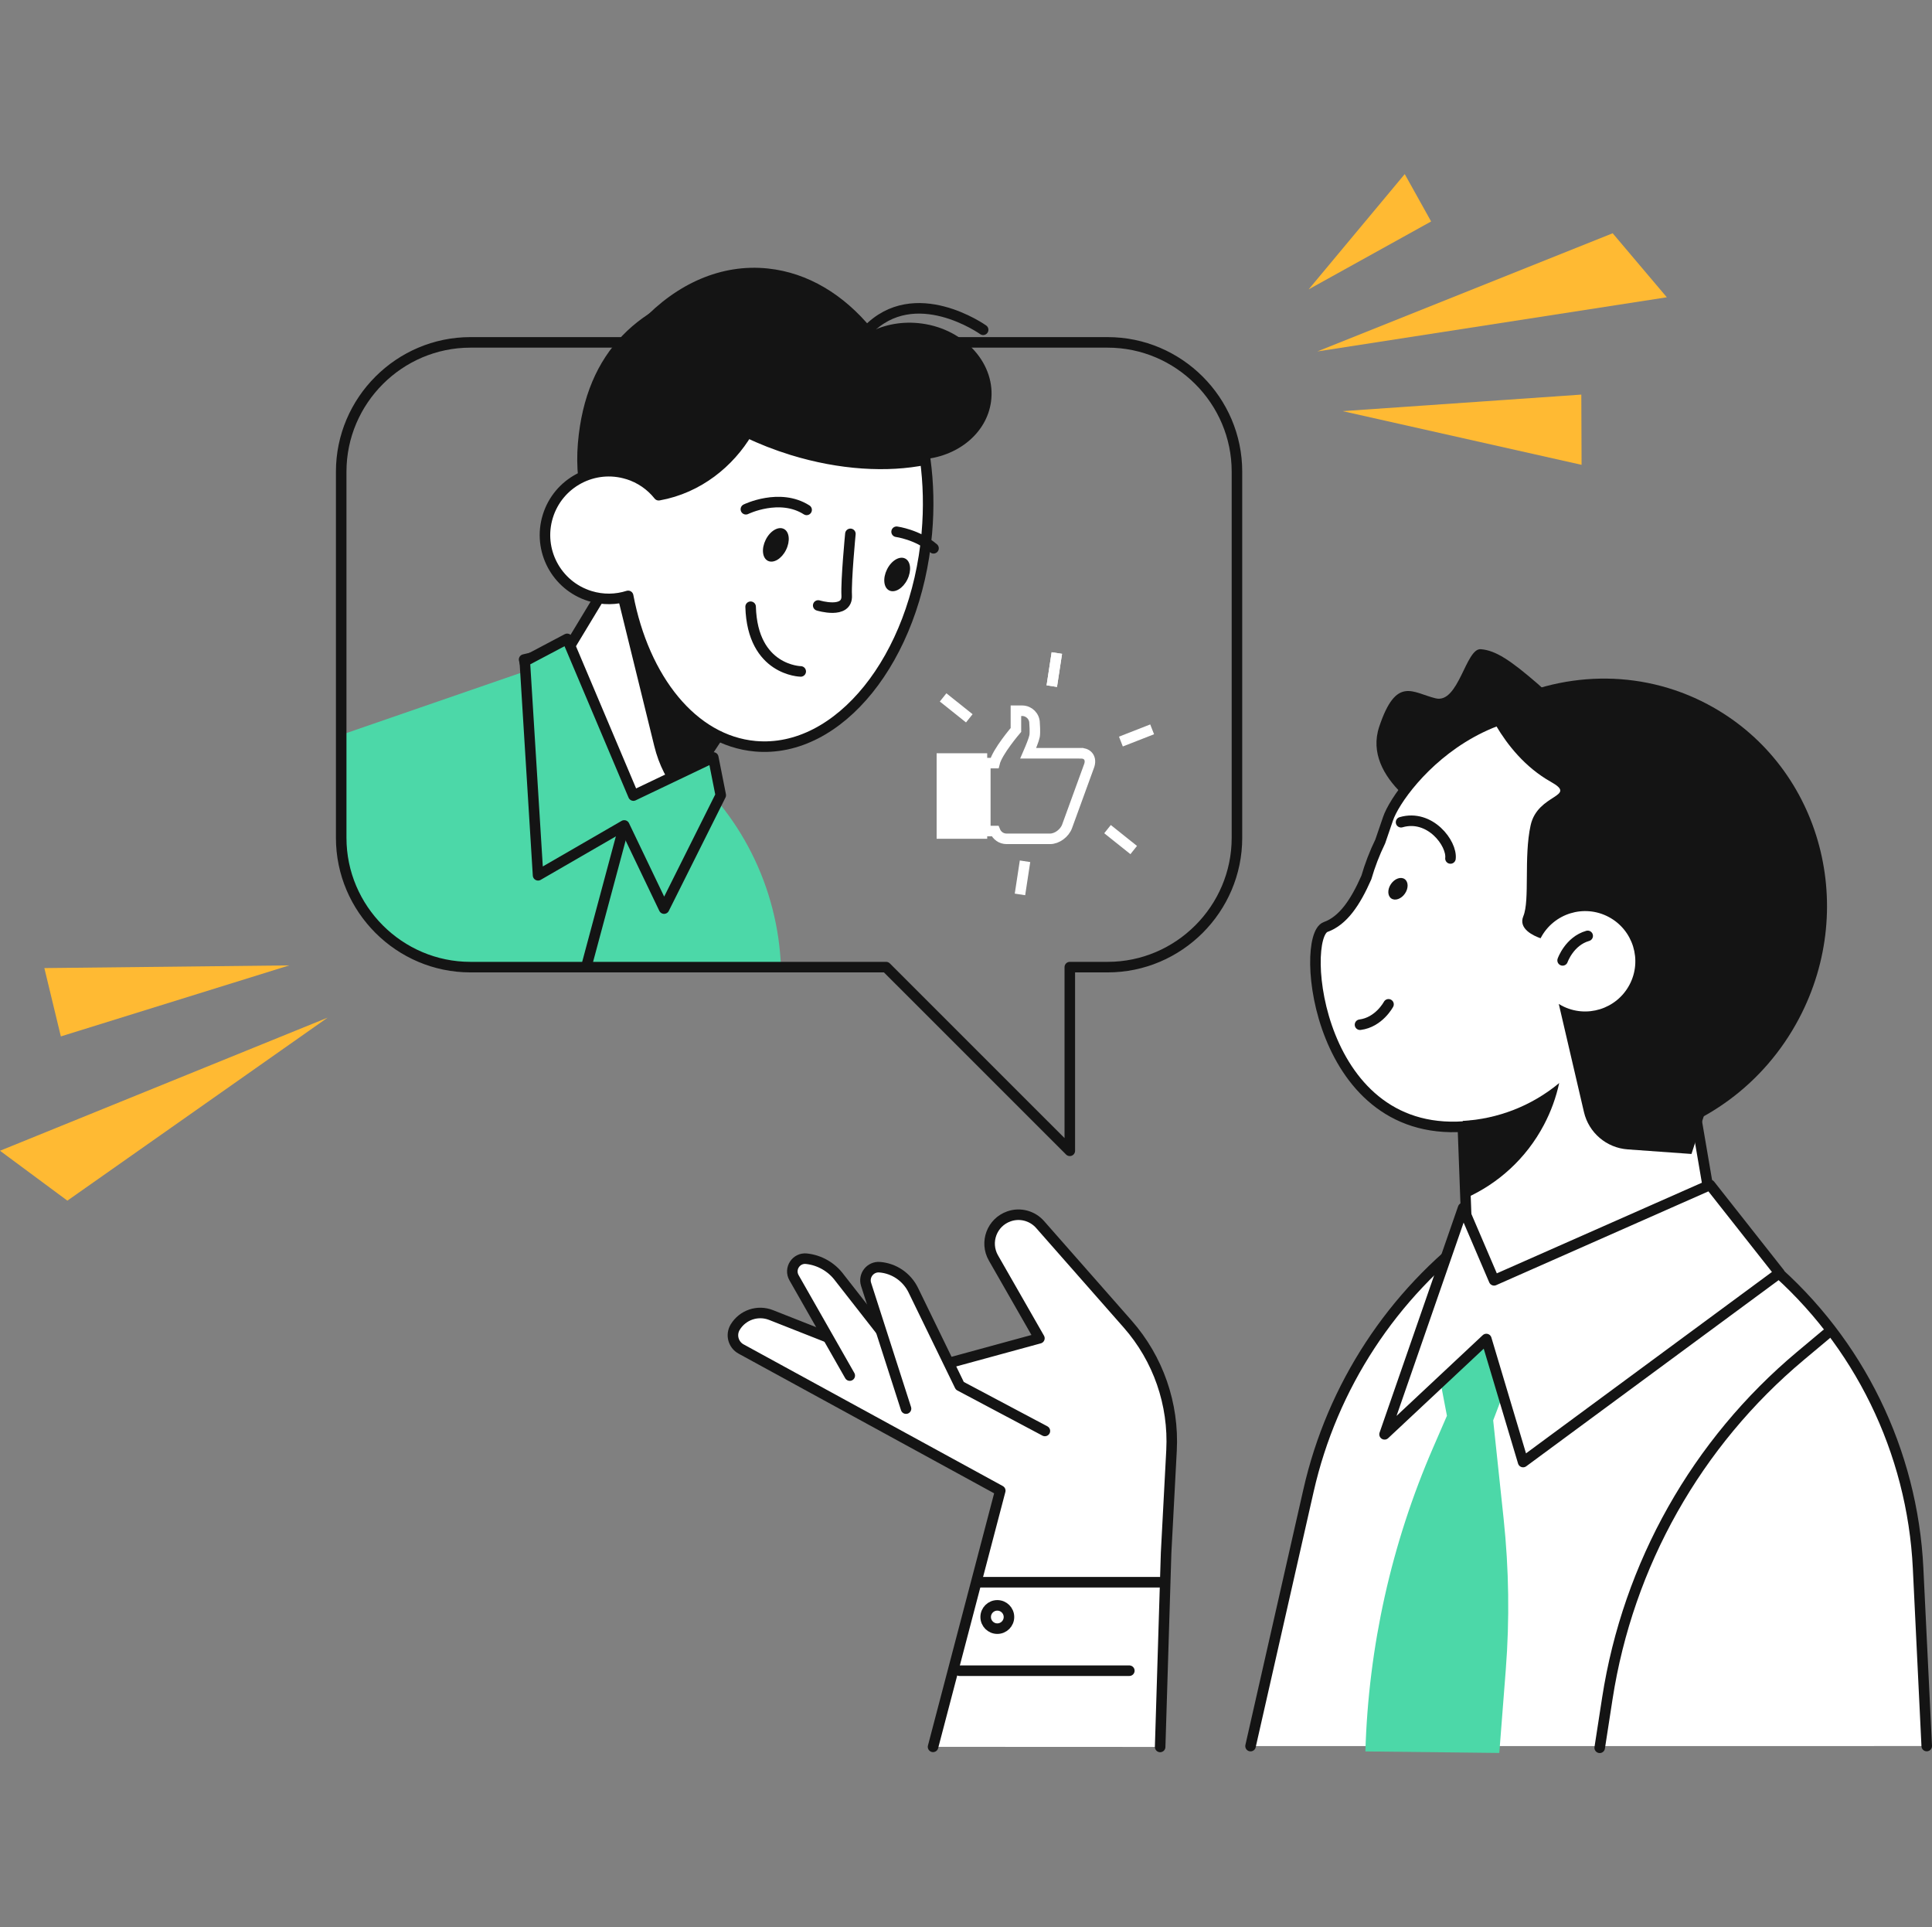
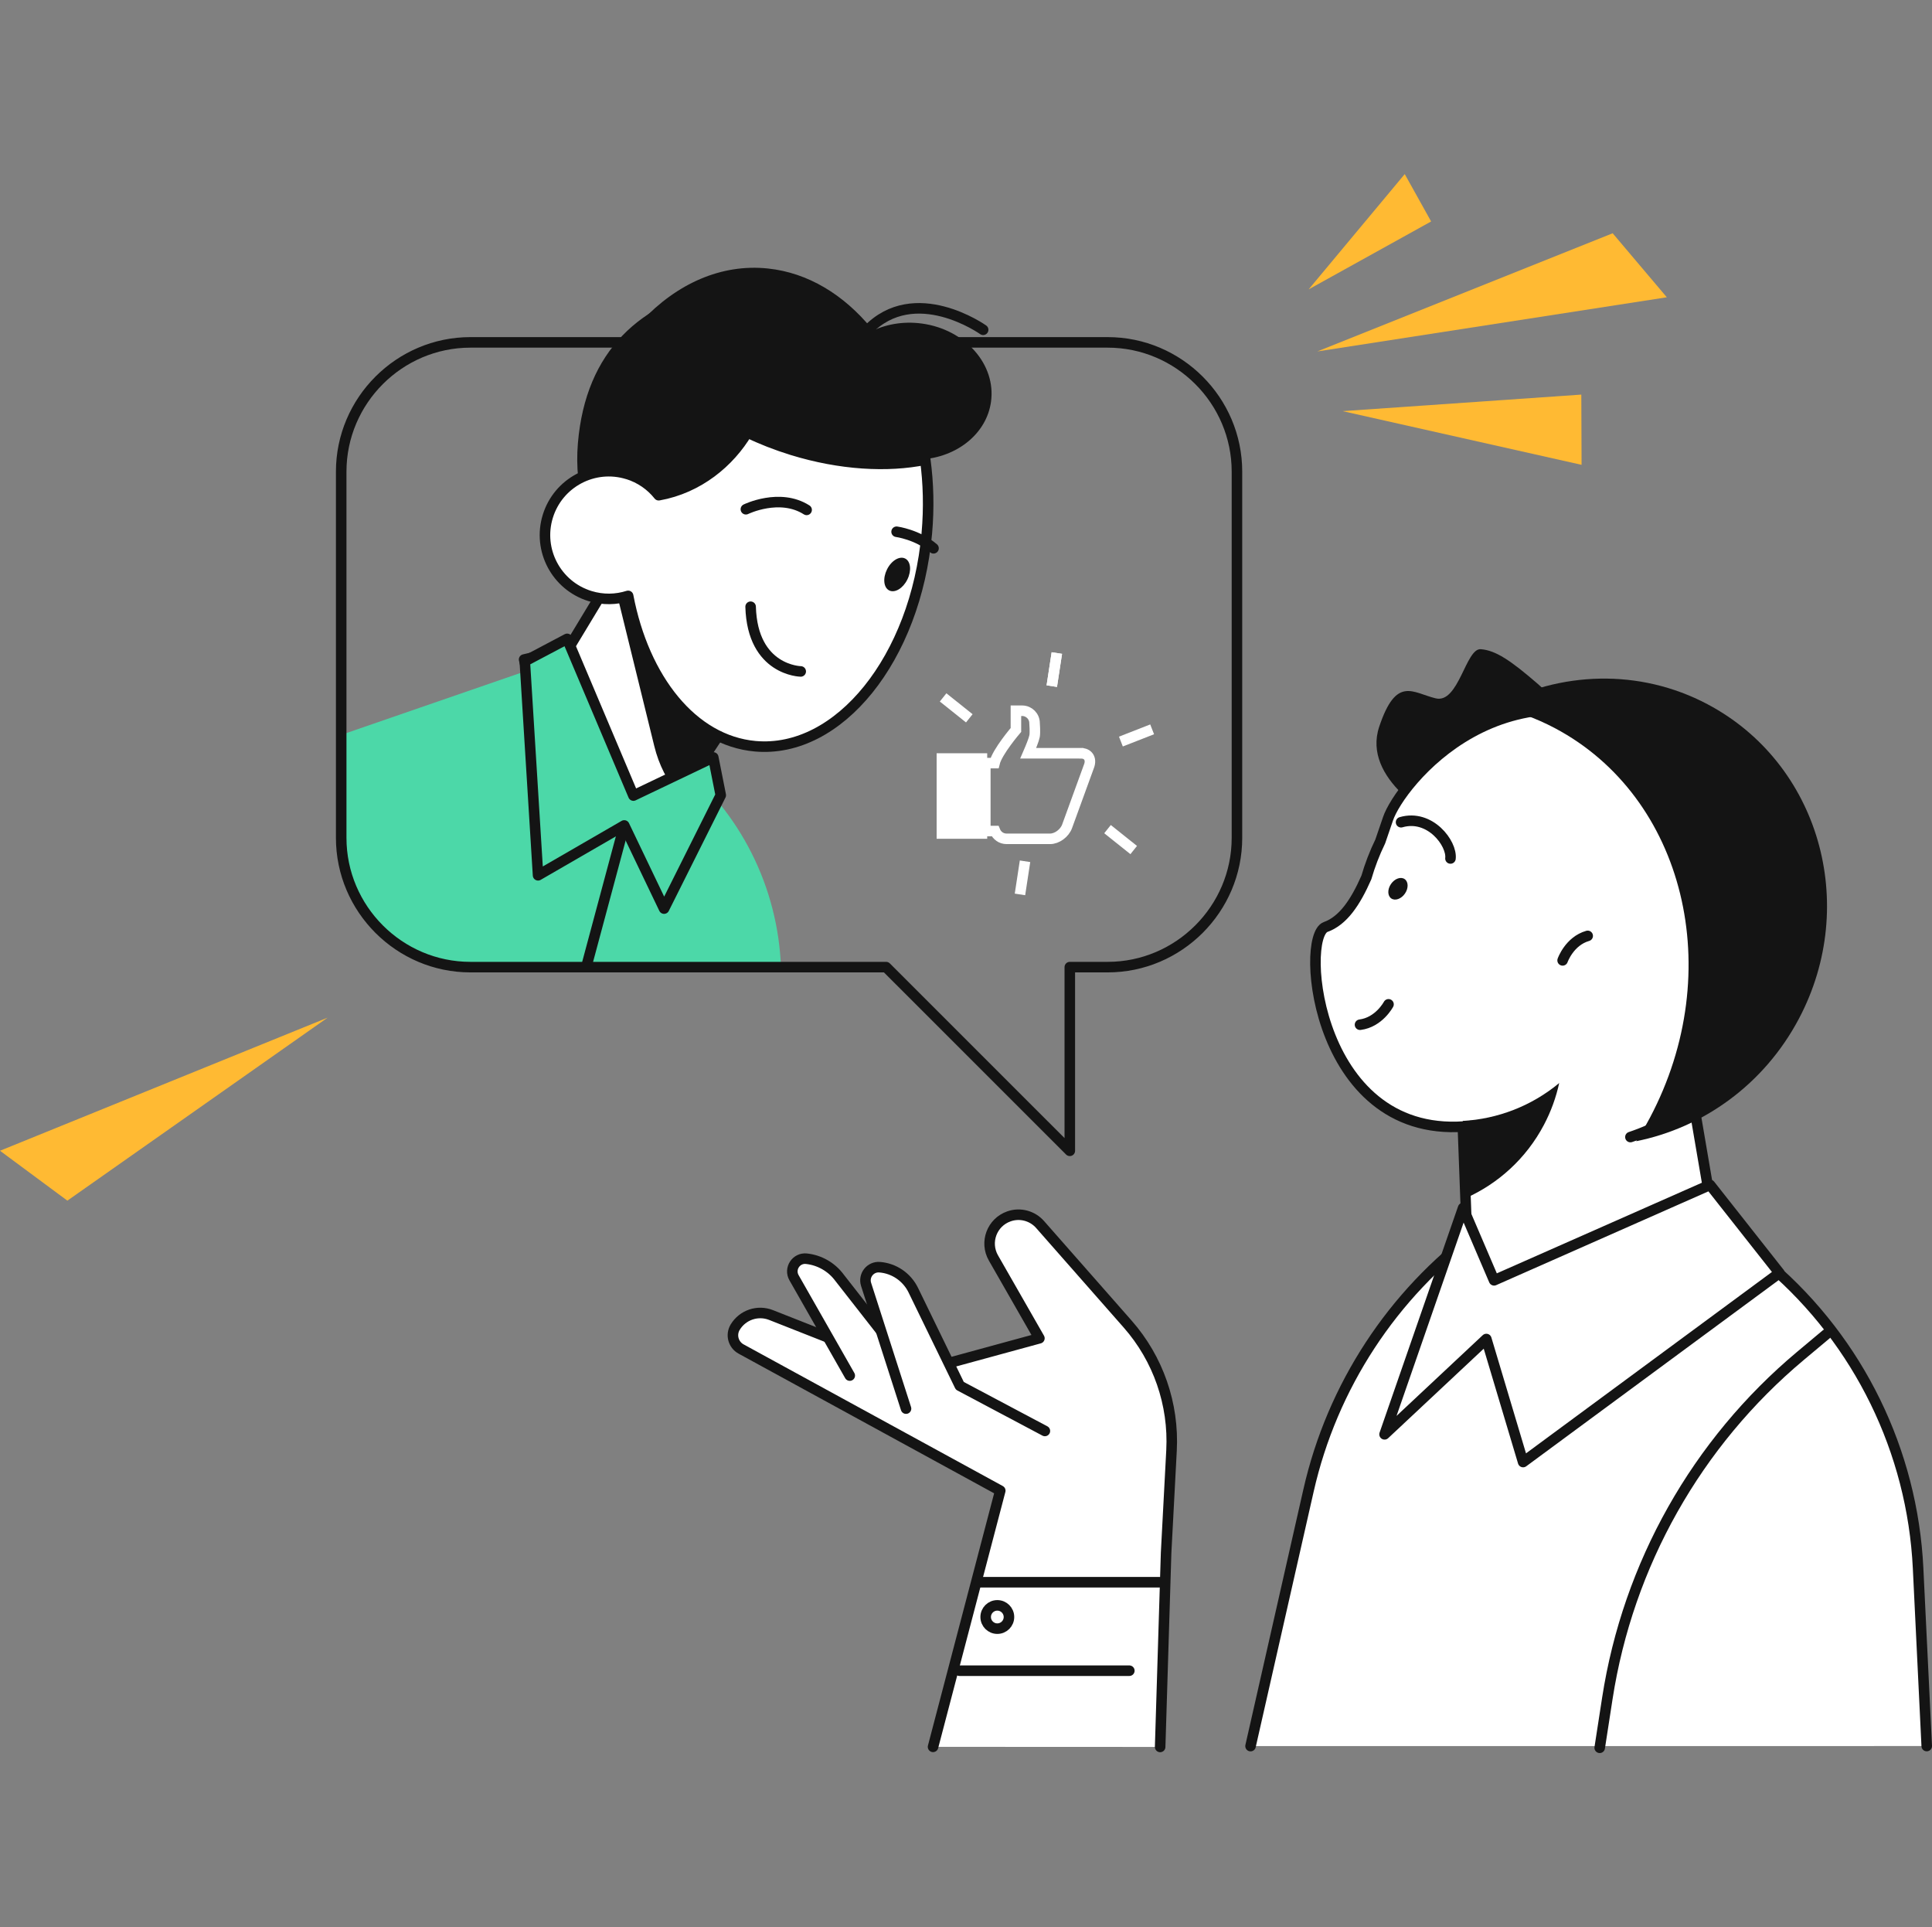
<svg xmlns="http://www.w3.org/2000/svg" id="Ebene_2" data-name="Ebene 2" viewBox="0 0 366.75 365.75">
  <rect x="0" y="0" width="366.75" height="365.75" fill="#808080" stroke="none" />
  <g id="Layer_2" data-name="Layer 2">
    <g>
      <g>
        <g>
          <path d="M365.75,331.38l-1.64-33.76c-1.08-22.18-11.22-42.94-28.06-57.42l-11.53-9.91-43.9,3.33h0c-16.3,12.01-27.74,29.49-32.22,49.24l-11.01,48.53" style="fill: #fff; stroke: #141414; stroke-linecap: round; stroke-linejoin: round; stroke-width: 2px;" />
-           <path d="M275.11,244.6l-3.07,10.37,2.63,13.73-2.6,5.99c-7.93,18.24-12.3,37.83-12.88,57.71h0l25.42.29,1.23-15.79c.74-9.52.6-19.09-.4-28.58l-1.99-18.75,7.89-20.75-8.33-4.68-7.89.44Z" style="fill: #4cd8a8;" />
          <g>
            <polygon points="327.25 243.05 278.9 246.29 277.2 200.49 319.71 198.91 327.25 243.05" style="fill: #fff; stroke: #141414; stroke-linecap: round; stroke-linejoin: round; stroke-width: 2px;" />
            <path d="M302.33,142.32s-20.13,17.18-25.47,15.15c-5.34-2.03-18.3-9.74-15.05-19.53,3.26-9.78,6.38-6.43,10.74-5.4,4.36,1.03,5.69-9.56,8.55-9.33s5.68,2.15,10.8,6.57c5.12,4.41,10.42,12.54,10.42,12.54Z" style="fill: #141414;" />
            <path d="M309.5,215.8c9.73-3.25,18.36-10.22,23.62-20.16,10.62-20.09,3.22-44.27-15.99-55-31.53-17.6-51.5,8.39-53.64,14.74-.5,1.49-.99,2.93-1.48,4.32-1.09,2.24-1.96,4.52-2.63,6.83-2.1,4.78-4.44,8.22-7.73,9.4-5.04,1.81-1.74,41.06,27.6,37.75" style="fill: #fff; stroke: #141414; stroke-linecap: round; stroke-linejoin: round; stroke-width: 2px;" />
            <path d="M324.15,133.66c-13-6.87-28.02-6.22-40.34.37,3.87.87,7.67,2.22,11.31,4.14,24.69,13.06,32.79,46.16,18.09,73.95-.82,1.54-1.69,3.03-2.61,4.47,12.67-2.55,24.25-10.71,30.89-23.26,11.52-21.79,3.76-48.51-17.35-59.67Z" style="fill: #141414;" />
-             <path d="M290.56,156.62c1.34-6.03,9.04-5.32,3.85-8.23-9.82-5.51-13.42-17.12-13.42-17.12,23.89-6.82,49.23,28.65,49.23,28.65l-5.49,47.93-3.64,11.16-12.11-.87c-4.02-.29-7.39-3.16-8.3-7.09l-4.78-20.52c.18.11.37.23.56.33,4.65,2.46,10.41.68,12.87-3.97s.68-10.41-3.97-12.87c-4.65-2.46-10.41-.68-12.87,3.97-.01.03-.02.05-.04.08-1.3-.45-4.28-1.78-3.28-4.18,1.27-3.03.06-11.25,1.39-17.27Z" style="fill: #141414;" />
            <path d="M263.58,190.61s-1.81,3.42-5.41,3.87" style="fill: none; stroke: #141414; stroke-linecap: round; stroke-linejoin: round; stroke-width: 2px;" />
            <path d="M296.63,182.27s1.27-3.65,4.76-4.65" style="fill: none; stroke: #141414; stroke-linecap: round; stroke-linejoin: round; stroke-width: 2px;" />
            <path d="M265.96,156.05c5.5-1.6,9.72,4.04,9.38,6.88" style="fill: none; stroke: #141414; stroke-linecap: round; stroke-linejoin: round; stroke-width: 2px;" />
            <path d="M266.7,169.59c-.7,1.02-1.86,1.43-2.59.93s-.76-1.73-.06-2.75c.7-1.02,1.86-1.43,2.59-.93s.76,1.73.06,2.75Z" style="fill: #141414;" />
            <path d="M277.68,212.74l.54,14.66c6.15-2.75,11.47-7.49,14.86-13.91,1.36-2.57,2.31-5.24,2.9-7.94-5.19,4.32-11.64,6.82-18.31,7.19Z" style="fill: #141414;" />
          </g>
          <polygon points="277.74 229.26 262.83 272.22 282.15 254.13 289.13 277.48 337.79 241.6 324.61 224.88 283.62 242.99 277.74 229.26" style="fill: #fff; stroke: #141414; stroke-linecap: round; stroke-linejoin: round; stroke-width: 2px;" />
        </g>
        <path d="M346.68,253.23l-4.91,4.11c-19.7,16.5-32.72,39.6-36.65,64.99l-1.45,9.38" style="fill: none; stroke: #141414; stroke-linecap: round; stroke-linejoin: round; stroke-width: 2px;" />
        <g>
          <path d="M220.23,331.55l1.13-36.81,1.03-19.47c.46-8.77-2.52-17.38-8.33-23.98l-16.62-18.89c-1.47-1.67-3.81-2.29-5.91-1.55h0c-3.24,1.13-4.65,4.91-2.95,7.89l8.73,15.25-23.49,6.41-27.45-10.82c-2.54-1-5.42-.02-6.82,2.32h0c-.86,1.44-.35,3.31,1.12,4.12l49.21,26.89-12.76,48.62" style="fill: #fff; stroke: #141414; stroke-linecap: round; stroke-linejoin: round; stroke-width: 2px;" />
          <path d="M161.31,261.07l-10.58-18.57c-.98-1.72.4-3.82,2.36-3.61h0c2.5.27,4.78,1.58,6.27,3.6l12.97,16.58" style="fill: #fff; stroke: #141414; stroke-linecap: round; stroke-linejoin: round; stroke-width: 2px;" />
          <path d="M198.35,271.58l-16.15-8.57-8.83-18.15c-1.21-2.48-3.63-4.14-6.37-4.36h0c-1.78-.15-3.13,1.56-2.59,3.26l7.58,23.58" style="fill: #fff; stroke: #141414; stroke-linecap: round; stroke-linejoin: round; stroke-width: 2px;" />
          <line x1="185.78" y1="300.29" x2="220.2" y2="300.29" style="fill: #fff; stroke: #141414; stroke-linecap: round; stroke-linejoin: round; stroke-width: 2px;" />
          <line x1="182.13" y1="317.08" x2="214.38" y2="317.08" style="fill: #fff; stroke: #141414; stroke-linecap: round; stroke-linejoin: round; stroke-width: 2px;" />
          <circle cx="189.32" cy="306.89" r="2.21" style="fill: #fff; stroke: #141414; stroke-linecap: round; stroke-linejoin: round; stroke-width: 2px;" />
        </g>
        <g>
          <path d="M128.7,144.64l-23.71-19.06-40.22,13.89v19.56c0,13.49,11.04,24.53,24.53,24.53h58.95c-.57-15.19-7.7-29.39-19.55-38.92Z" style="fill: #4cd8a8;" />
          <line x1="118.5" y1="156.66" x2="111.3" y2="183.48" style="fill: none; stroke: #141414; stroke-linecap: round; stroke-linejoin: round; stroke-width: 2px;" />
          <g>
            <g>
              <path d="M116.36,109.09l-8.54,14.13-8.33,1.95,4.75,19.34c2.99,12.17,19.04,14.94,25.94,4.48l6.65-10.08-20.48-29.83Z" style="fill: #fff; stroke: #141414; stroke-linecap: round; stroke-linejoin: round; stroke-width: 2px;" />
              <path d="M130.19,148.99c-.43.65-.9,1.25-1.39,1.8-2.11-2.52-3.72-5.6-4.6-9.2l-7.49-30.47.91-.21,19.23,28-6.65,10.08Z" style="fill: #141414;" />
              <path d="M136.98,54.14c12.7-2.64,26.55,4.15,27.68,9.14,2.72-1.53,6.06-2.29,9.61-1.96,8.28.78,14.52,7.19,13.92,14.33-.52,6.18-5.99,10.87-12.83,11.51.67,4.49.85,9.25.44,14.16-1.64,19.59-33.54,18.17-39.52,17.61-16.16-1.52-28.06-17.09-26.58-34.78,1.48-17.69,11.94-26.83,27.28-30.02Z" style="fill: #141414;" />
              <path d="M135.75,58.87c4.14,2.04,7.18,4.91,8.52,8.46,3.76,10-7.28,28.13-24.97,26.98-1.1-.07-2.18-.7-3.25-.51,1.38-16.03,9.19-29.07,19.7-34.93Z" style="fill: #141414;" />
              <path d="M176.07,87.14c-7.24,1.58-16.37,1.12-25.72-1.76-15.73-4.84-27.1-14.97-28.53-24.45,6.64-7.07,15.08-10.91,23.97-9.97,15.2,1.6,27.11,16.69,30.28,36.18Z" style="fill: #141414;" />
              <path d="M103.98,97.98c-1.97,6.4,1.62,13.18,8.02,15.14,6.4,1.97,13.18-1.62,15.14-8.02,1.97-6.4-1.62-13.18-8.02-15.14s-13.18,1.62-15.14,8.02Z" style="fill: #fff;" />
              <path d="M119.13,89.96c2.42.75,4.44,2.18,5.91,4.03,7.56-1.35,13.45-6.27,16.81-11.92,2.65,1.27,5.5,2.39,8.51,3.32,9.16,2.82,18.11,3.31,25.28,1.85.6,4.43.73,9.12.3,13.96-2.11,23.74-16.68,41.84-32.56,40.43-11.89-1.06-21.13-12.76-24.14-28.54-2.27.73-4.78.79-7.23.04-6.4-1.97-9.99-8.75-8.02-15.14,1.97-6.4,8.75-9.99,15.14-8.02Z" style="fill: #fff; stroke: #141414; stroke-linecap: round; stroke-linejoin: round; stroke-width: 2px;" />
              <path d="M186.63,62.59s-13-9.26-22.01.15" style="fill: none; stroke: #141414; stroke-linecap: round; stroke-linejoin: round; stroke-width: 2px;" />
              <path d="M172.24,109.99c-.83,1.68-2.37,2.6-3.44,2.07s-1.25-2.32-.42-3.99c.83-1.68,2.37-2.6,3.44-2.07,1.07.53,1.25,2.32.42,3.99Z" style="fill: #141414;" />
              <path d="M170.2,100.92s3.98.53,7.01,3.14" style="fill: none; stroke: #141414; stroke-linecap: round; stroke-linejoin: round; stroke-width: 2px;" />
-               <path d="M149.21,104.37c-.83,1.68-2.37,2.6-3.44,2.07s-1.25-2.32-.42-3.99c.83-1.68,2.37-2.6,3.44-2.07s1.25,2.32.42,3.99Z" style="fill: #141414;" />
              <path d="M141.59,96.65s6.42-3.14,11.53.12" style="fill: none; stroke: #141414; stroke-linecap: round; stroke-linejoin: round; stroke-width: 2px;" />
-               <path d="M161.43,101.32s-.85,8.81-.7,11.71c.18,3.6-5.41,1.88-5.41,1.88" style="fill: none; stroke: #141414; stroke-linecap: round; stroke-linejoin: round; stroke-width: 2px;" />
              <path d="M152,127.43s-9.17-.14-9.51-12.28" style="fill: none; stroke: #141414; stroke-linecap: round; stroke-linejoin: round; stroke-width: 2px;" />
            </g>
            <polygon points="136.82 150.92 126.06 172.44 118.5 156.66 102.14 166.12 99.62 125.5 107.66 121.25 120.24 150.99 135.4 143.75 136.82 150.92" style="fill: #4cd8a8; stroke: #141414; stroke-linecap: round; stroke-linejoin: round; stroke-width: 2px;" />
          </g>
        </g>
        <g>
          <polygon points="250.07 66.7 306.13 44.27 316.41 56.42 250.07 66.7" style="fill: #ffba33;" />
          <polygon points="254.87 78.03 300.18 74.89 300.23 88.22 254.87 78.03" style="fill: #ffba33;" />
          <polygon points="248.42 54.92 266.66 33.04 271.67 42.03 248.42 54.92" style="fill: #ffba33;" />
        </g>
        <g>
          <polygon points="62.19 193.14 12.79 227.87 0 218.4 62.19 193.14" style="fill: #ffba33;" />
-           <polygon points="54.91 183.22 11.55 196.7 8.42 183.73 54.91 183.22" style="fill: #ffba33;" />
        </g>
        <g>
          <g>
            <path d="M205.24,142.96h-10.06c.49-1.13,1.07-2.53,1.21-3.25.14-.72,0-2.46,0-2.46,0-1.31-1.06-2.36-2.36-2.36h-1.18v3.65s-3.53,4.11-4.06,6.29h-1.75v12.89h1.85c.35.87,1.19,1.48,2.18,1.48h8.27c1.3,0,2.74-1.06,3.22-2.36l4.19-11.51c.47-1.31-.2-2.36-1.5-2.36Z" style="fill: none; stroke: #fff; stroke-width: 2px;" />
            <rect x="177.8" y="142.96" width="9.6" height="16.23" style="fill: #fff;" />
          </g>
          <g>
            <line x1="200.62" y1="123.94" x2="199.66" y2="130.22" style="fill: none; stroke: #fff; stroke-width: 2px;" />
            <line x1="200.62" y1="123.94" x2="199.66" y2="130.22" style="fill: none; stroke: #fff; stroke-width: 2px;" />
            <line x1="179.03" y1="132.36" x2="184" y2="136.33" style="fill: none; stroke: #fff; stroke-width: 2px;" />
            <line x1="193.62" y1="169.75" x2="194.58" y2="163.46" style="fill: none; stroke: #fff; stroke-width: 2px;" />
            <line x1="215.21" y1="161.33" x2="210.24" y2="157.36" style="fill: none; stroke: #fff; stroke-width: 2px;" />
            <line x1="218.71" y1="138.42" x2="212.78" y2="140.74" style="fill: none; stroke: #fff; stroke-width: 2px;" />
          </g>
        </g>
        <path d="M210.27,64.98h-120.97c-13.49,0-24.53,11.04-24.53,24.53v69.51c0,13.49,11.04,24.53,24.53,24.53h78.91l34.87,34.86v-34.86h7.19c13.49,0,24.54-11.04,24.54-24.53v-69.51c0-13.49-11.04-24.53-24.54-24.53Z" style="fill: none; stroke: #141414; stroke-linecap: round; stroke-linejoin: round; stroke-width: 2px;" />
      </g>
      <rect width="365.75" height="365.75" style="fill: none;" />
    </g>
  </g>
</svg>